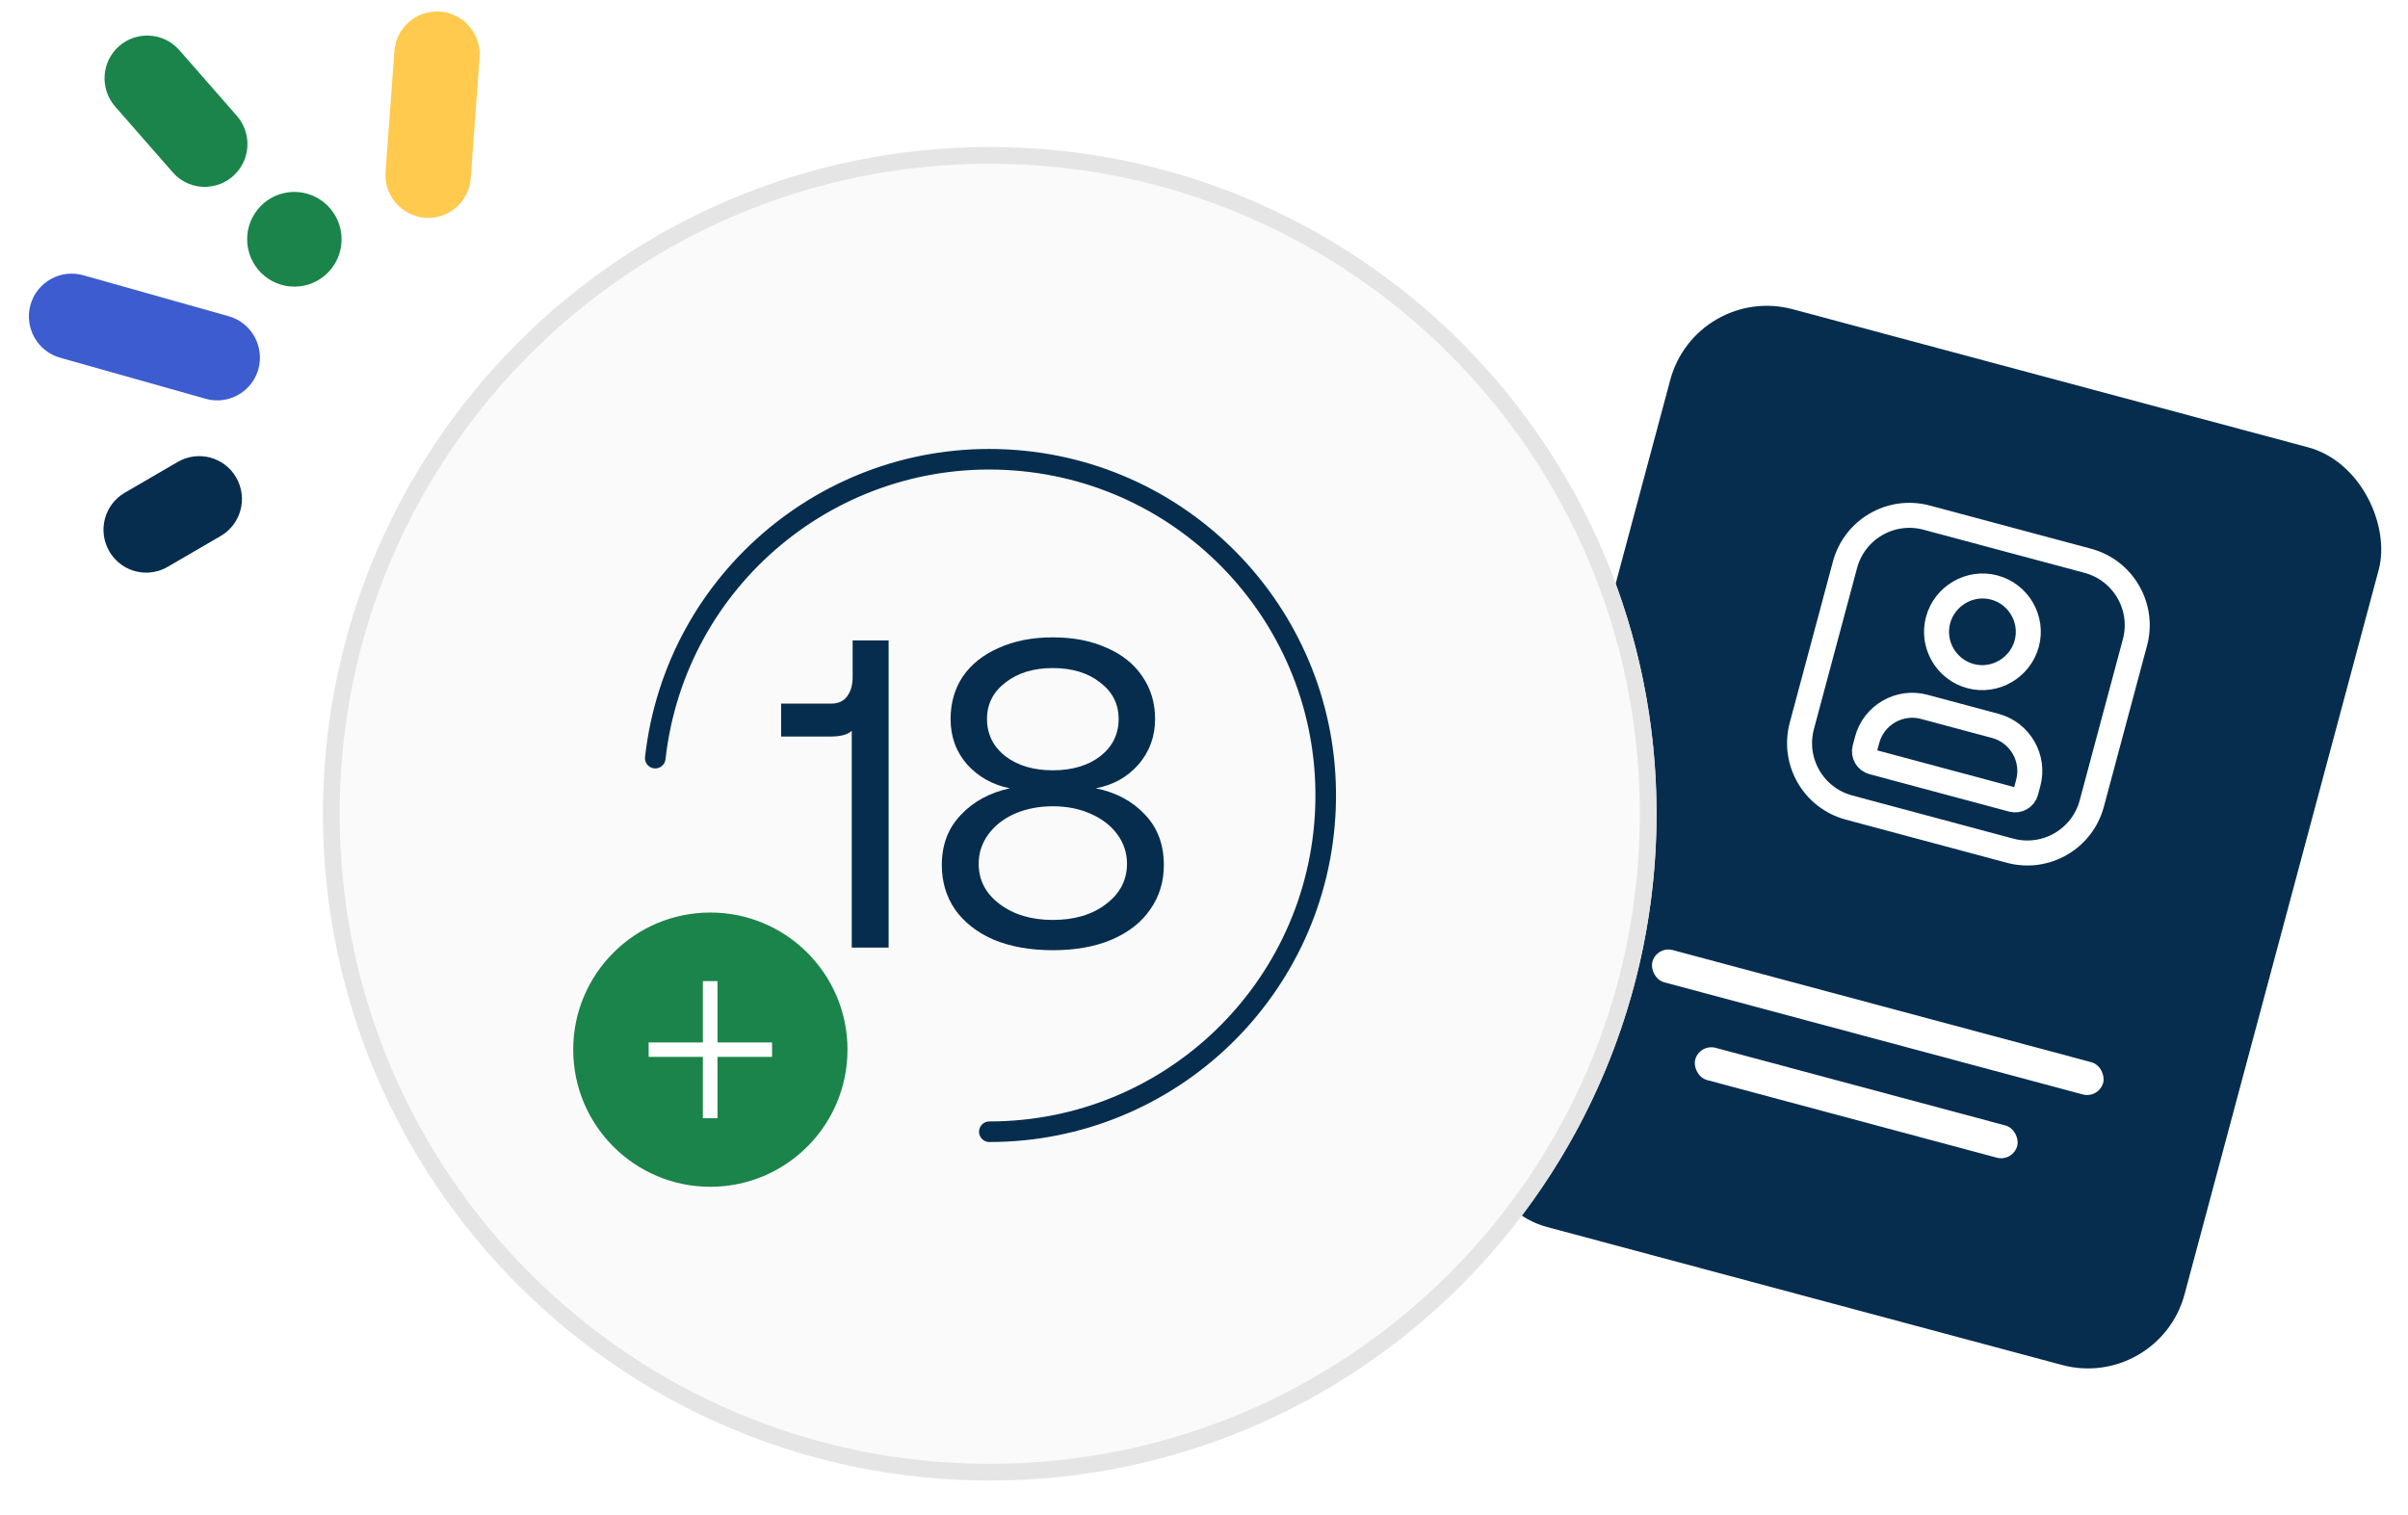
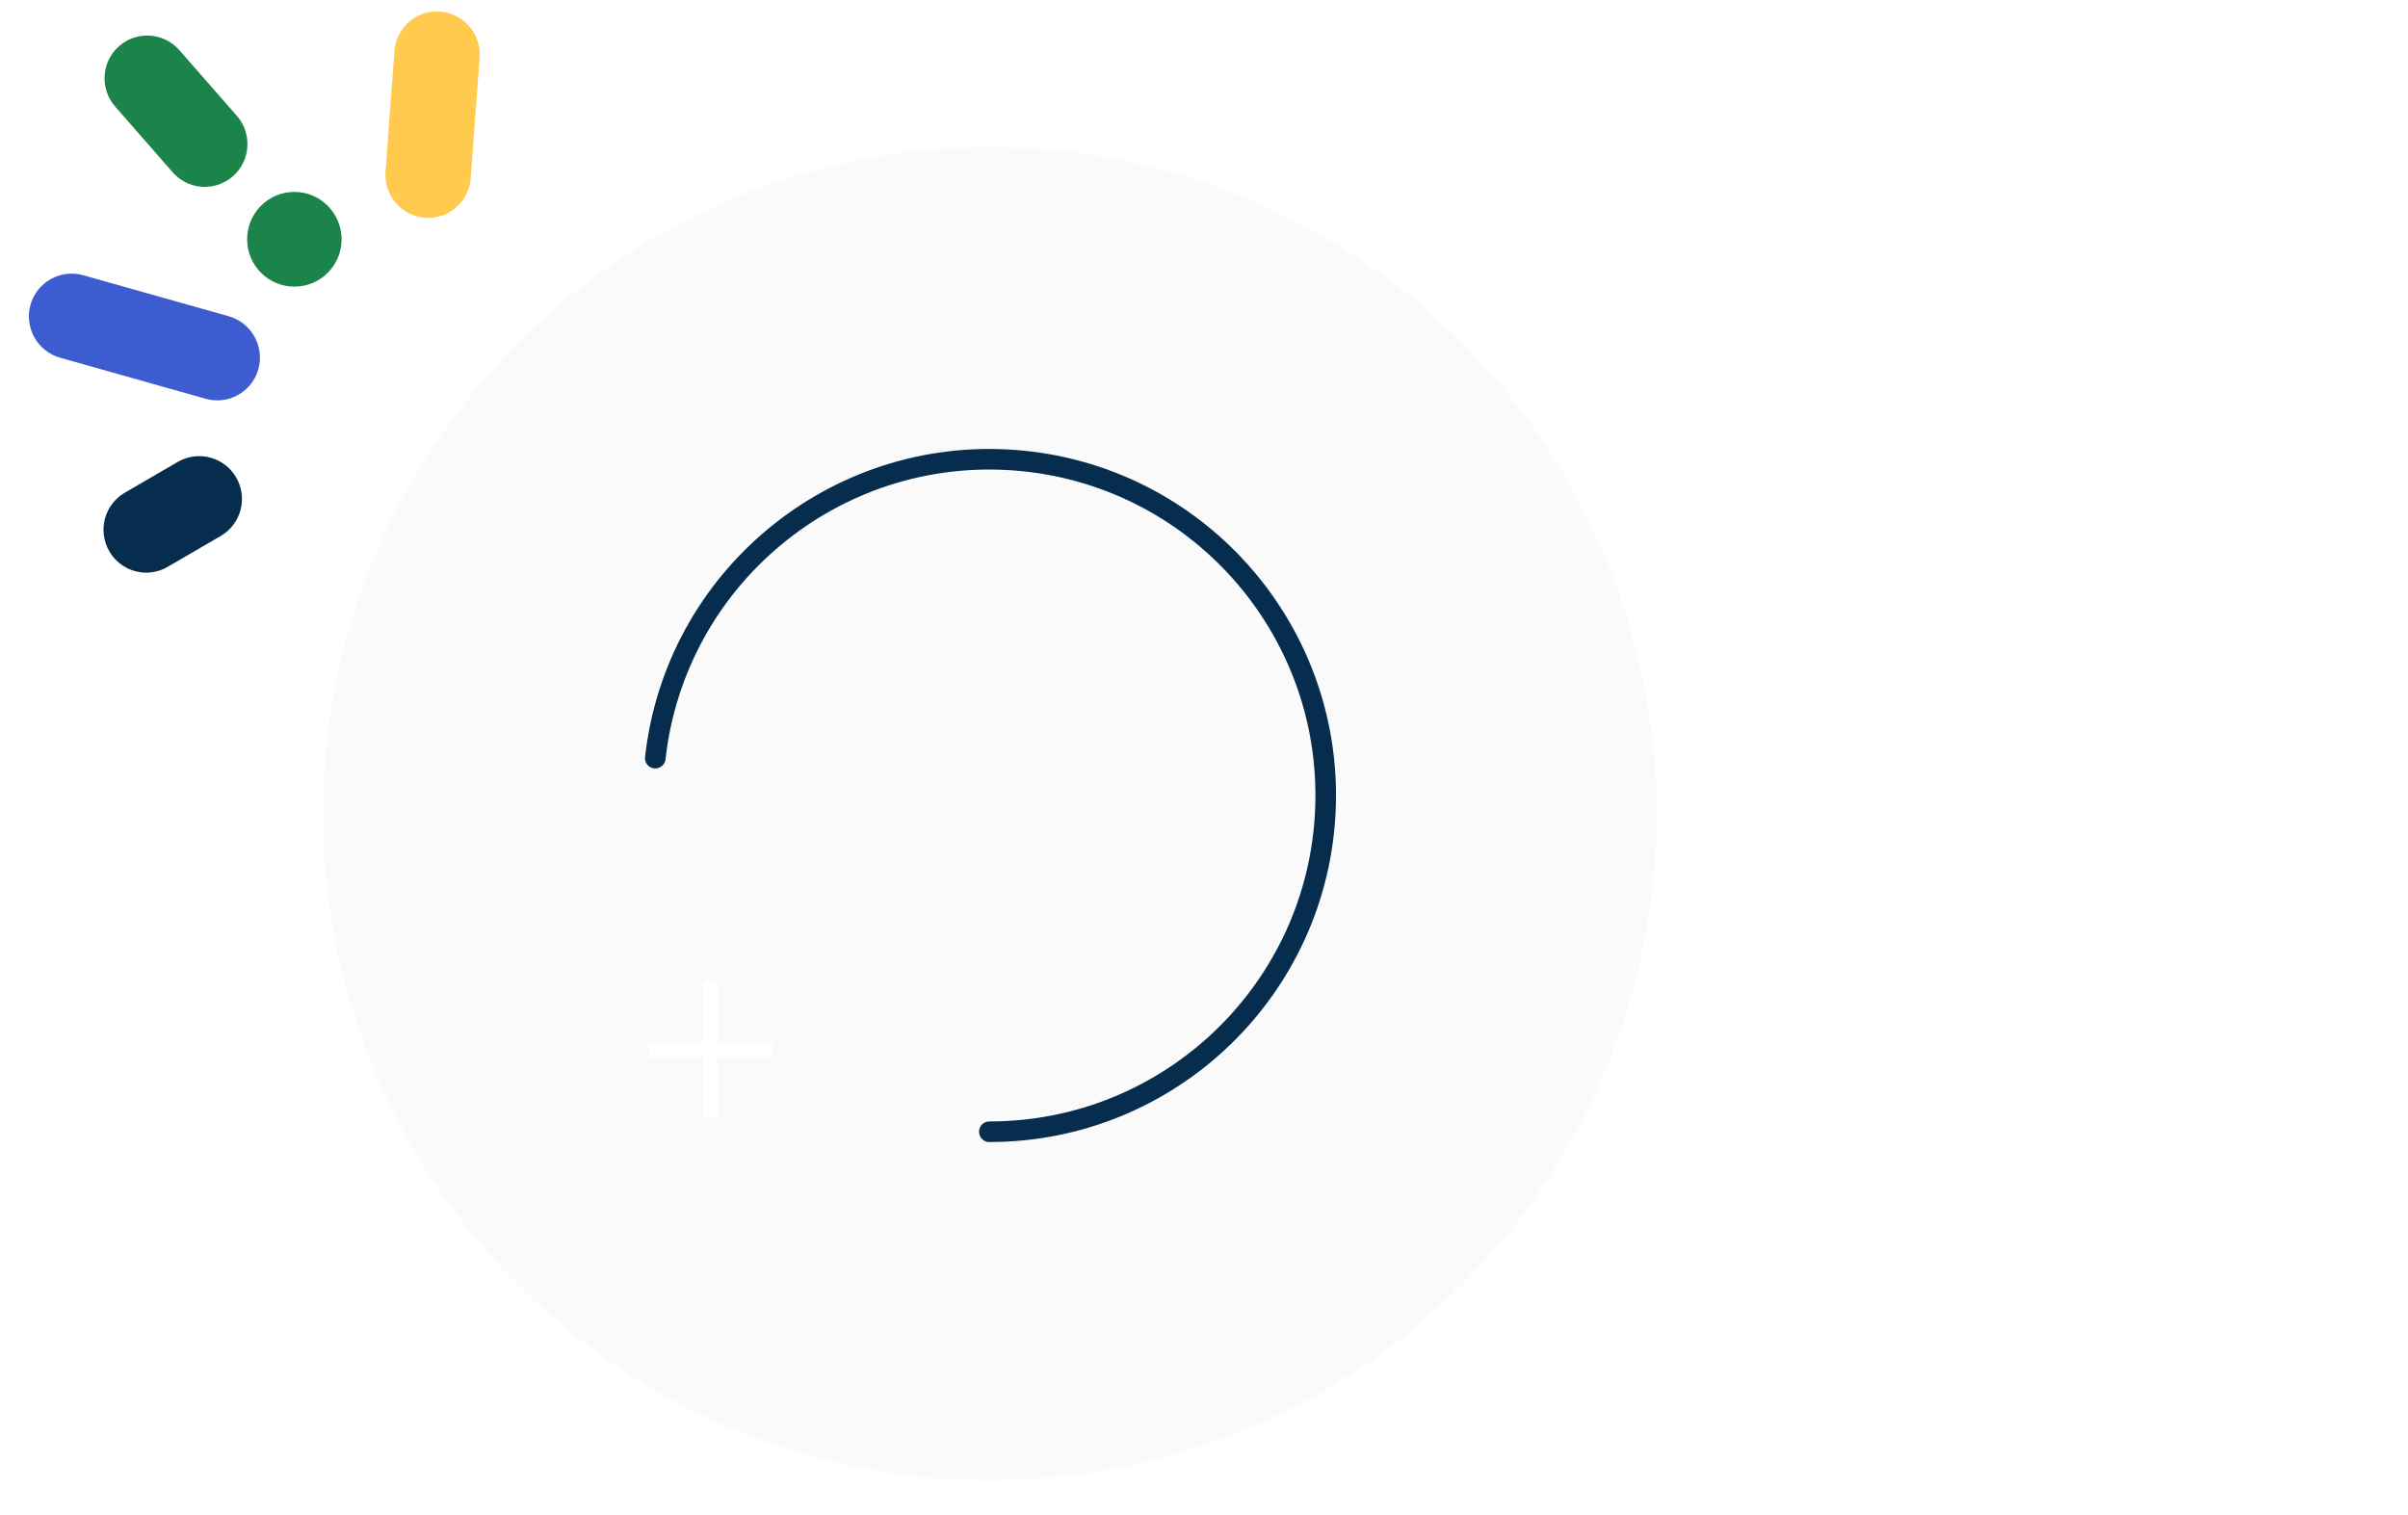
<svg xmlns="http://www.w3.org/2000/svg" width="178" height="112" viewBox="0 0 178 112" fill="none">
-   <rect x="125.379" y="20.947" width="54.217" height="70.235" rx="7.393" transform="rotate(15 125.379 20.947)" fill="#062D4E" />
  <path fill-rule="evenodd" clip-rule="evenodd" d="M148.749 59.104L138.431 56.339C137.994 56.222 137.732 55.769 137.849 55.332L138.022 54.687C138.512 52.859 140.408 51.764 142.237 52.254L147.496 53.663C149.324 54.153 150.419 56.05 149.929 57.879L149.756 58.524C149.639 58.96 149.186 59.221 148.749 59.104Z" stroke="white" stroke-width="1.848" stroke-linecap="round" stroke-linejoin="round" />
  <path fill-rule="evenodd" clip-rule="evenodd" d="M145.664 49.982C143.861 49.499 142.782 47.638 143.263 45.843C143.744 44.049 145.616 42.95 147.419 43.433C149.221 43.916 150.3 45.777 149.819 47.572C149.338 49.366 147.467 50.465 145.664 49.982Z" stroke="white" stroke-width="1.848" stroke-linecap="round" stroke-linejoin="round" />
  <path fill-rule="evenodd" clip-rule="evenodd" d="M148.586 62.889L136.679 59.698C134.049 58.994 132.488 56.29 133.193 53.659L136.383 41.752C137.088 39.122 139.792 37.561 142.422 38.266L154.329 41.456C156.959 42.161 158.521 44.865 157.816 47.495L154.625 59.402C153.921 62.032 151.217 63.594 148.586 62.889Z" stroke="white" stroke-width="1.848" stroke-linecap="round" stroke-linejoin="round" />
  <rect x="122.463" y="69.917" width="34.501" height="2.464" rx="1.232" transform="rotate(15 122.463 69.917)" fill="white" />
-   <rect x="125.629" y="77.143" width="24.644" height="2.464" rx="1.232" transform="rotate(15 125.629 77.143)" fill="white" />
  <path d="M22.136 21.17C24.052 20.963 25.437 19.236 25.23 17.314C25.022 15.392 23.3 14.001 21.383 14.208C19.467 14.415 18.082 16.141 18.289 18.064C18.497 19.986 20.219 21.377 22.136 21.17Z" fill="#1B844A" />
  <path d="M10.997 42.328C9.85 42.397 8.698 41.826 8.079 40.753C7.201 39.237 7.714 37.305 9.223 36.425L13.142 34.146C14.652 33.273 16.579 33.781 17.457 35.297C18.335 36.813 17.823 38.745 16.311 39.625L12.394 41.904C11.952 42.163 11.478 42.297 10.997 42.328Z" fill="#062D4E" />
  <path d="M31.84 16.102C31.698 16.11 31.563 16.111 31.419 16.1C29.682 15.966 28.375 14.449 28.5 12.709L29.154 3.78C29.279 2.034 30.798 0.73 32.533 0.856C34.269 0.989 35.577 2.506 35.451 4.247L34.795 13.176C34.676 14.779 33.396 16.009 31.84 16.102Z" fill="#FFCA4D" />
  <path d="M16.247 29.593C15.91 29.615 15.558 29.578 15.206 29.48L4.443 26.445C2.765 25.971 1.787 24.221 2.251 22.54C2.724 20.858 4.462 19.878 6.145 20.345L16.91 23.379C18.586 23.853 19.564 25.604 19.1 27.285C18.728 28.622 17.552 29.513 16.247 29.593Z" fill="#3D5CCF" />
  <path d="M15.326 13.812C14.384 13.866 13.435 13.505 12.766 12.737L8.514 7.88C7.365 6.565 7.488 4.565 8.799 3.414C10.111 2.262 12.105 2.395 13.254 3.704L17.506 8.56C18.656 9.876 18.531 11.876 17.219 13.027C16.674 13.509 16.001 13.766 15.325 13.805L15.326 13.812Z" fill="#1B844A" />
  <g filter="url(#filter0_d_12720_21872)">
    <ellipse cx="73.164" cy="59.145" rx="49.288" ry="49.288" fill="#FAFAFA" />
-     <path d="M73.164 10.474C100.044 10.474 121.835 32.265 121.835 59.146C121.835 86.026 100.044 107.817 73.164 107.818C46.283 107.818 24.492 86.026 24.492 59.146C24.492 32.265 46.283 10.474 73.164 10.474Z" stroke="#E5E5E5" stroke-width="1.232" />
  </g>
-   <path d="M65.687 47.344V70.05H62.962V54.026C62.66 54.307 62.141 54.448 61.405 54.448H57.74V52.015H61.438C61.957 52.015 62.346 51.842 62.605 51.496C62.887 51.128 63.027 50.653 63.027 50.069V47.344H65.687ZM81.005 58.275C82.497 58.578 83.708 59.227 84.638 60.221C85.567 61.195 86.032 62.438 86.032 63.952C86.032 65.184 85.697 66.276 85.027 67.228C84.378 68.18 83.427 68.926 82.172 69.466C80.94 69.985 79.491 70.245 77.826 70.245C76.161 70.245 74.701 69.985 73.447 69.466C72.214 68.926 71.263 68.18 70.592 67.228C69.944 66.276 69.619 65.184 69.619 63.952C69.619 62.46 70.084 61.227 71.014 60.254C71.944 59.259 73.155 58.6 74.647 58.275C73.371 58.016 72.322 57.432 71.501 56.524C70.679 55.594 70.268 54.469 70.268 53.15C70.268 51.961 70.571 50.912 71.176 50.004C71.803 49.096 72.69 48.393 73.836 47.895C74.982 47.376 76.312 47.117 77.826 47.117C79.34 47.117 80.669 47.376 81.816 47.895C82.962 48.393 83.838 49.096 84.443 50.004C85.07 50.912 85.384 51.961 85.384 53.15C85.384 54.448 84.973 55.572 84.151 56.524C83.329 57.453 82.281 58.037 81.005 58.275ZM72.96 53.15C72.96 54.275 73.414 55.194 74.323 55.907C75.231 56.599 76.398 56.945 77.826 56.945C79.253 56.945 80.421 56.599 81.329 55.907C82.237 55.194 82.691 54.275 82.691 53.15C82.691 52.047 82.237 51.15 81.329 50.458C80.421 49.744 79.253 49.387 77.826 49.387C76.398 49.387 75.231 49.744 74.323 50.458C73.414 51.15 72.96 52.047 72.96 53.15ZM77.826 68.007C79.426 68.007 80.734 67.617 81.751 66.839C82.789 66.06 83.308 65.066 83.308 63.855C83.308 63.054 83.07 62.33 82.594 61.681C82.118 61.032 81.459 60.524 80.615 60.157C79.794 59.789 78.864 59.605 77.826 59.605C76.788 59.605 75.847 59.789 75.004 60.157C74.182 60.524 73.533 61.032 73.058 61.681C72.582 62.33 72.344 63.054 72.344 63.855C72.344 65.066 72.863 66.06 73.901 66.839C74.939 67.617 76.247 68.007 77.826 68.007Z" fill="#062D4E" />
-   <circle cx="52.509" cy="77.597" r="10.137" fill="#1B844A" />
  <path d="M51.956 72.529H53.039V77.064H57.071V78.13H53.039V82.665H51.956V78.13H47.948V77.064H51.956V72.529Z" fill="white" />
  <path d="M48.438 56.046C49.924 42.758 61.654 33.027 74.987 34.02C88.32 35.013 98.479 46.375 97.98 59.736C97.48 73.097 86.502 83.669 73.132 83.664" stroke="#062D4E" stroke-width="1.521" stroke-linecap="round" stroke-linejoin="round" />
  <defs>
    <filter id="filter0_d_12720_21872" x="21.849" y="8.844" width="102.63" height="102.63" filterUnits="userSpaceOnUse" color-interpolation-filters="sRGB">
      <feFlood flood-opacity="0" result="BackgroundImageFix" />
      <feColorMatrix in="SourceAlpha" type="matrix" values="0 0 0 0 0 0 0 0 0 0 0 0 0 0 0 0 0 0 127 0" result="hardAlpha" />
      <feOffset dy="1.014" />
      <feGaussianBlur stdDeviation="1.014" />
      <feComposite in2="hardAlpha" operator="out" />
      <feColorMatrix type="matrix" values="0 0 0 0 0.891 0 0 0 0 0.894 0 0 0 0 0.9 0 0 0 0.25 0" />
      <feBlend mode="normal" in2="BackgroundImageFix" result="effect1_dropShadow_12720_21872" />
      <feBlend mode="normal" in="SourceGraphic" in2="effect1_dropShadow_12720_21872" result="shape" />
    </filter>
  </defs>
</svg>